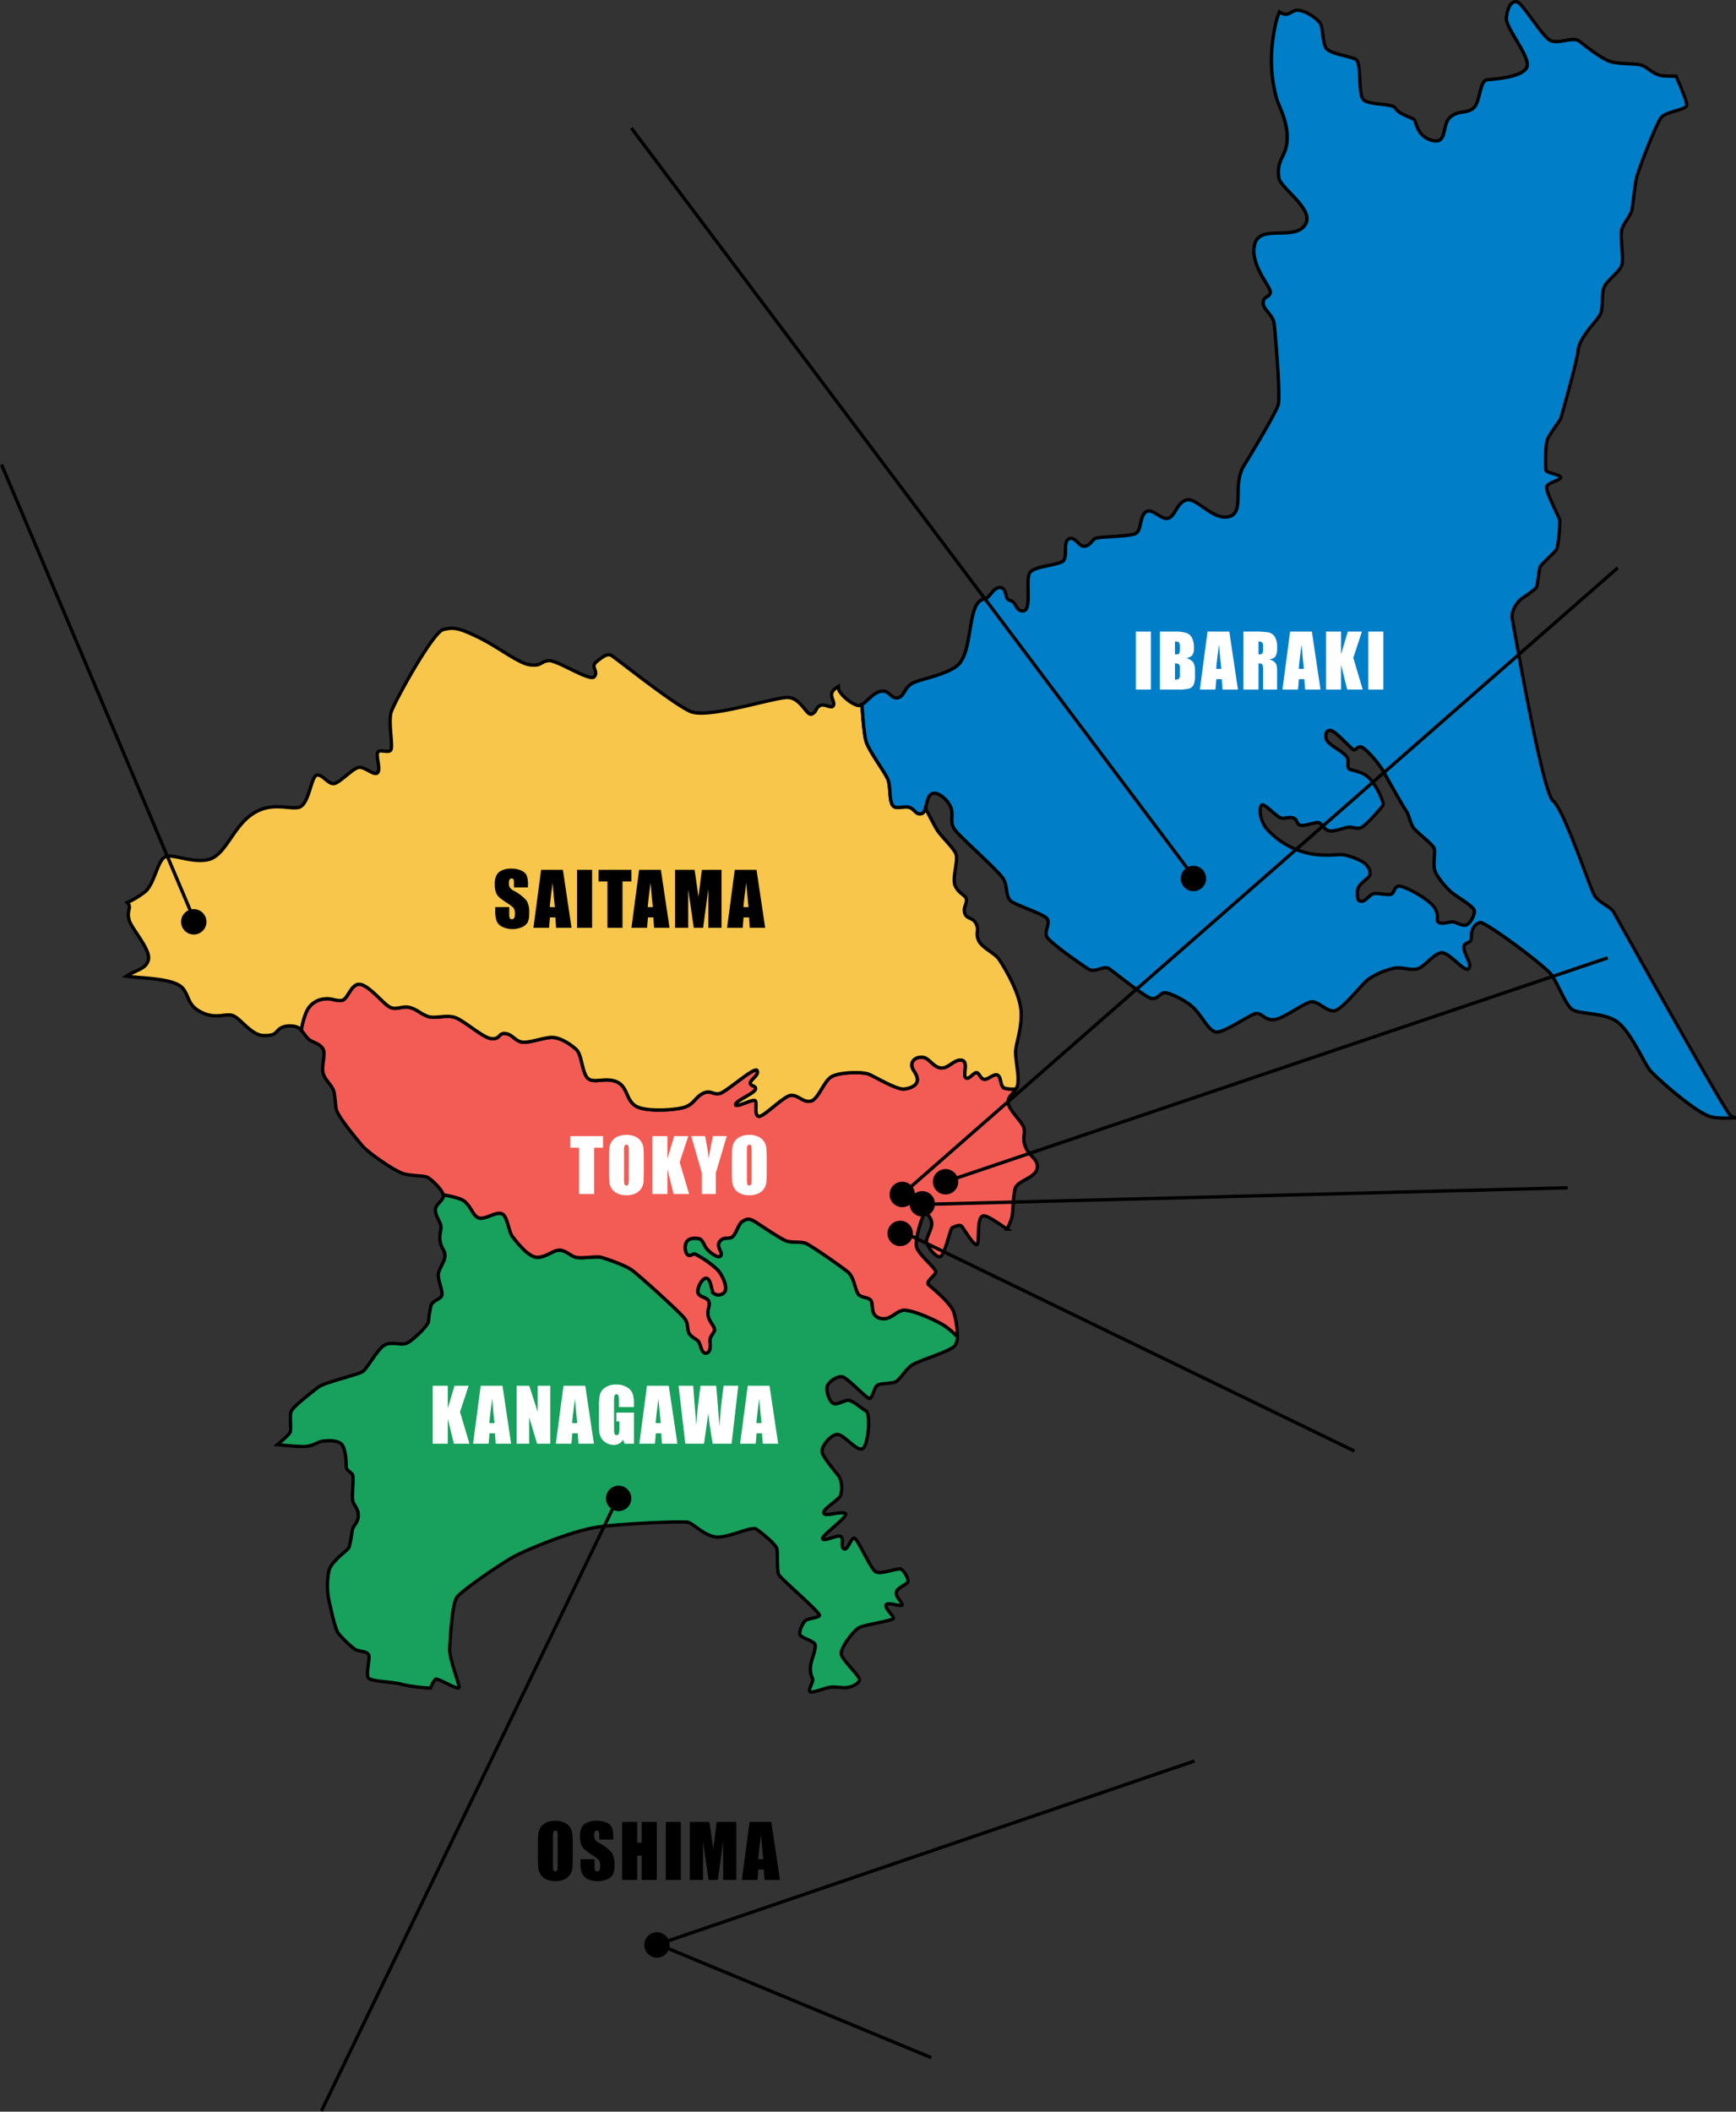
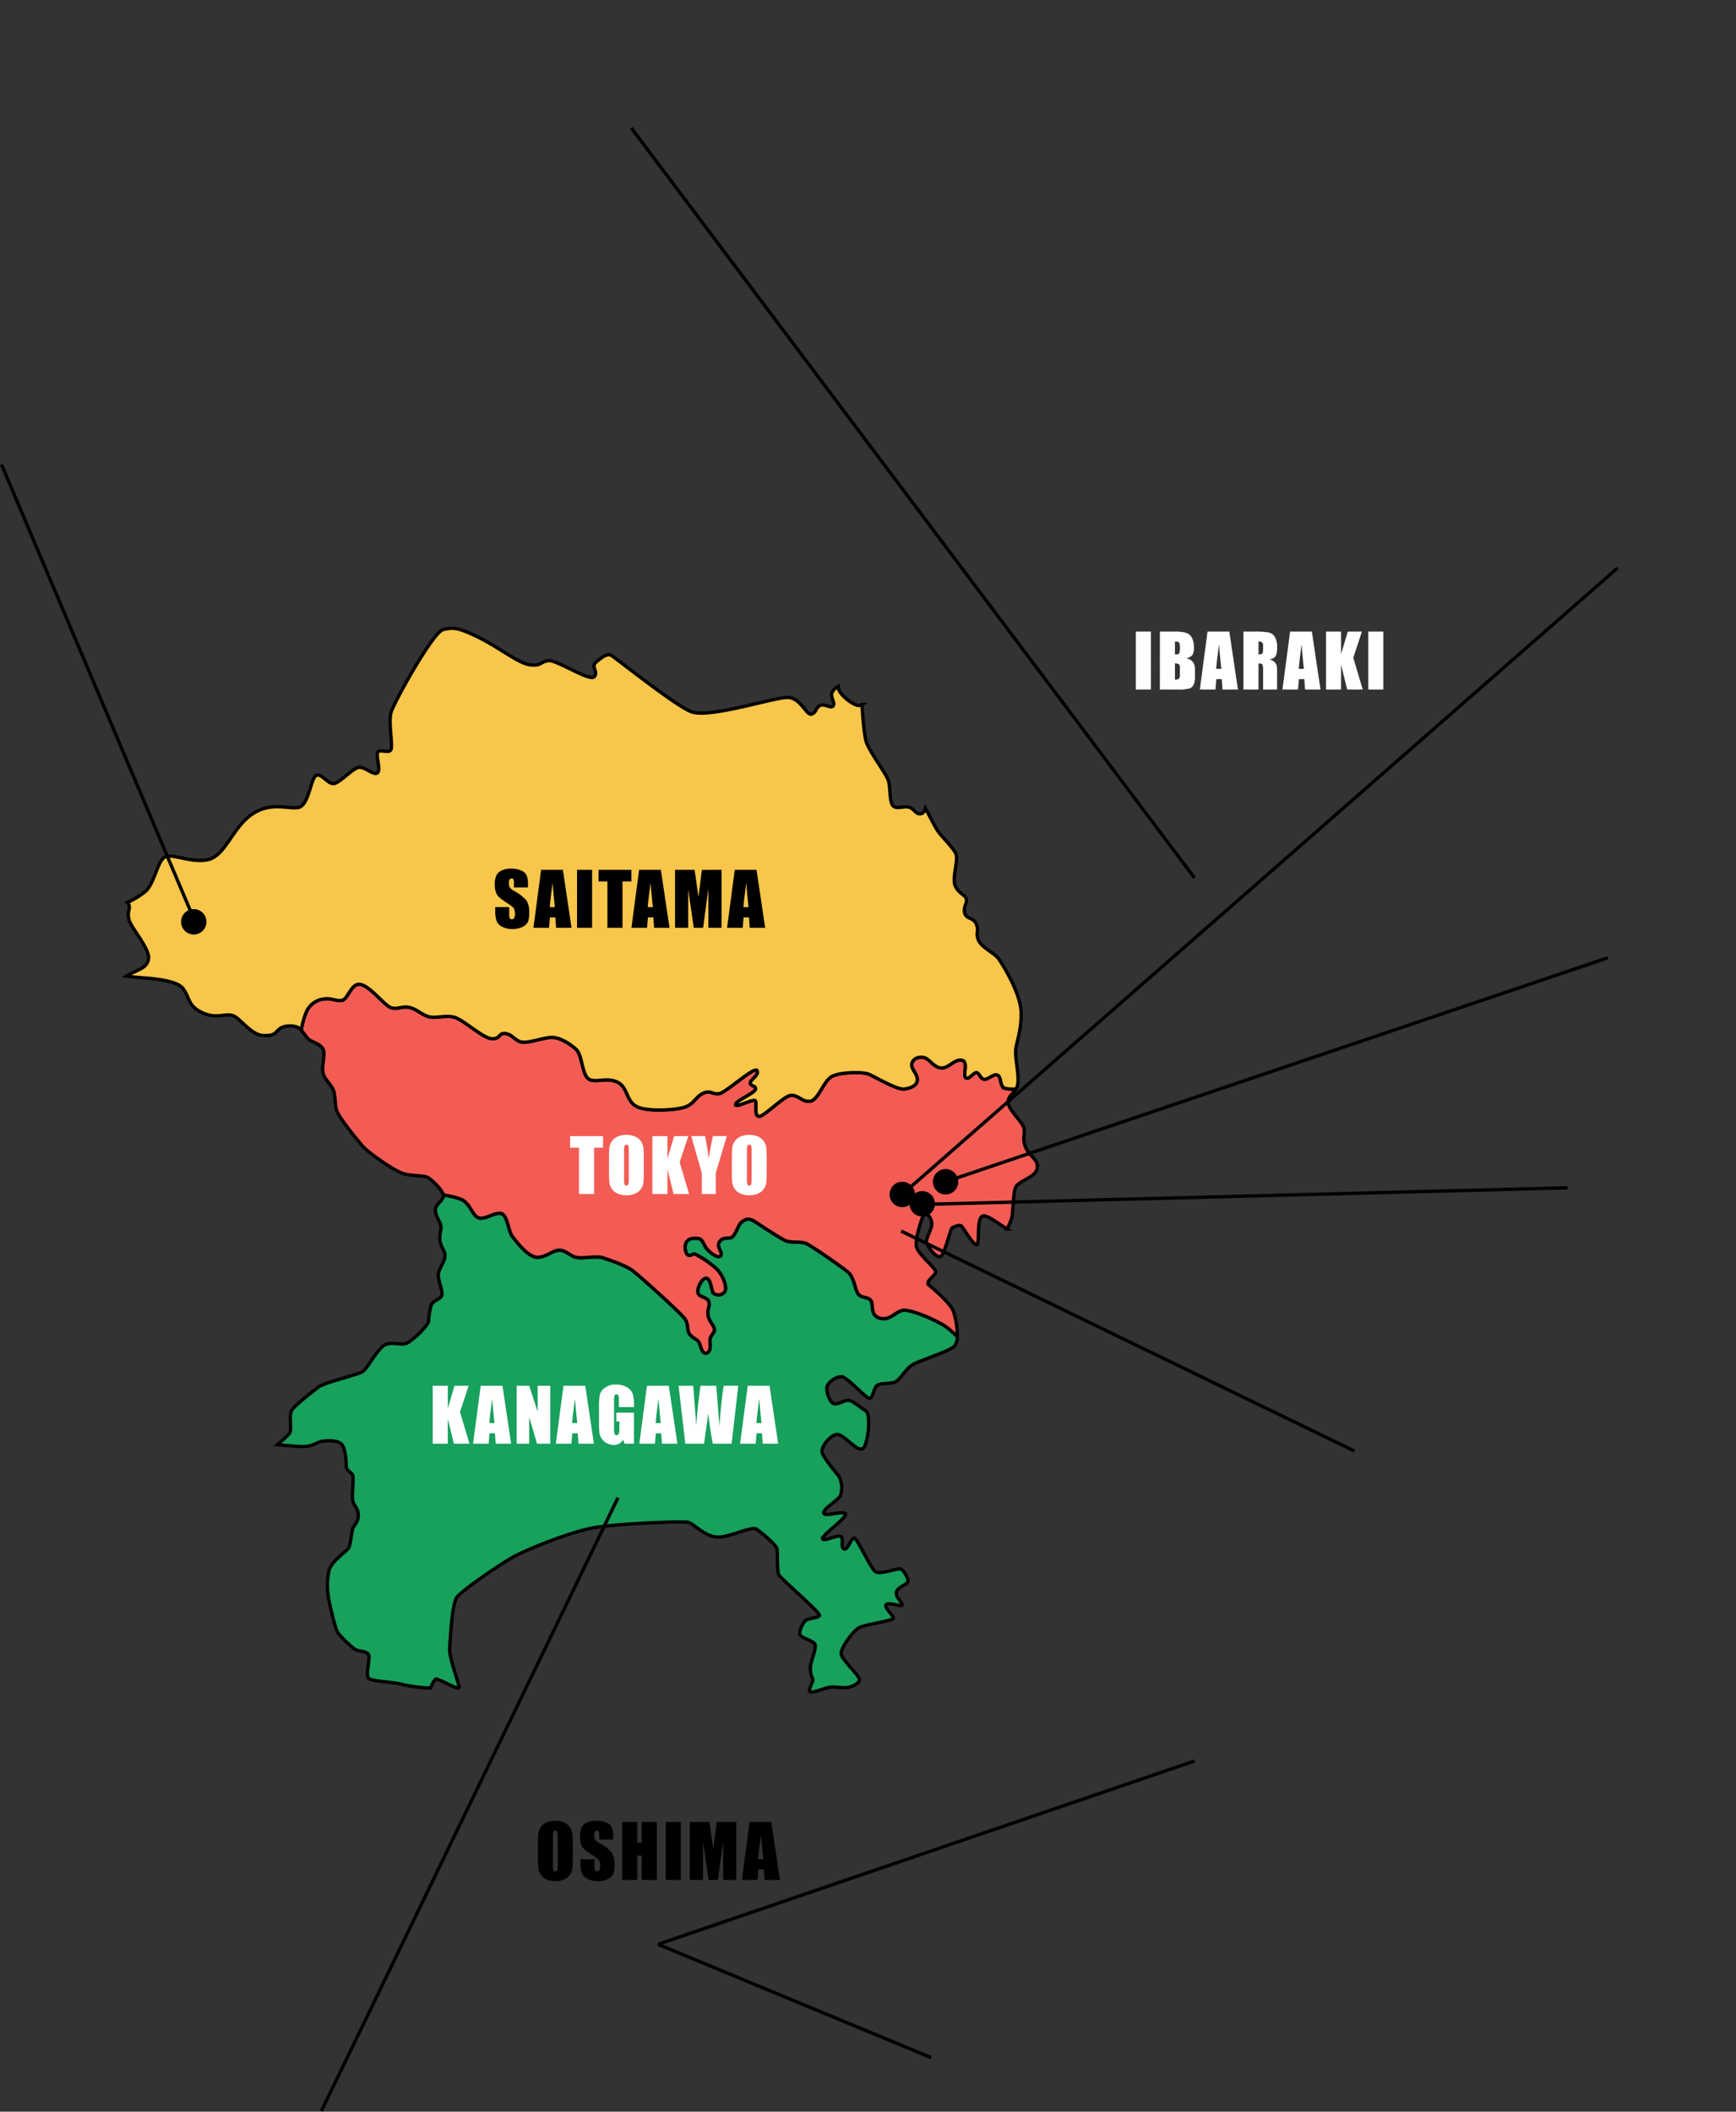
<svg xmlns="http://www.w3.org/2000/svg" width="520.978" height="633.621" viewBox="0 0 520.978 633.621">
  <rect x="0" y="0" width="520.978" height="633.621" fill="#333333" stroke="none" />
  <g data-name="Group 127354" transform="translate(-842.04 4972.903)">
    <g data-name="Group 127353" stroke="#000">
      <path data-name="Path 122098" d="M1125.785-4574.909c-2.894-1.956-10.77-5.383-12.995-4.808s-3.831 3.2-6.765 2.317-1.784-4.141-2.586-5.253-2.21-.7-3.5-1.635-1.345-5.262-3.483-7-11.393-8.192-12.775-8.636-4-.09-5.608-.621-7.408-4.5-9.434-5.787-2.849-.668-3.917 0-1.872 3.918-3.027 4.626-2.537-.266-3.7 1.338 1.112 3.38.311 4.272-3.2-.98-4.14-2.091-1.192-2.985-2.619-3.118-2.72-.086-3.48 1.025-.444 3.649.536 4.006 1.156-.578 2.14-.266a29.431 29.431 0 016.5 4.539c1.606 1.6 3.251 5.475 2.227 6.765a2.373 2.373 0 01-3.251.4c-.667-.488-.667-3.739-1.91-4.451s-3.073 2.584-2.851 4.138 2.759 1.382 3.248 2.718-.484 2.279-.181 4.259 2.408 3.572 1.831 4.731-1.38 1.69-1.248 3.069.177 3.339-1.2 3.475-1.559-2.507-2.181-3.4-1.512-.923-2.581-2.123-.311-2.981-1.559-4.765-13.573-12.9-15.8-14.554-7.979-3.516-9.348-3.907-5.875.438-7.565-.006-2.848-1.962-4.763-2.14-4.1 2.14-6.811 2.14-6.19-4.6-7.432-6.19-1.423-5.875-3.074-6.81-4.9 1.6-6.807 1.229-2.317-3.053-4.453-4.965c-.977-.88-3.748-1.548-6.478-2a1.3 1.3 0 01.024.484c-.31 1.559-2.463 2.4-2.374 4.185s1.289 3.162 1.6 4.453-.518 2.532-.2 4.717 1.556 2.847 1.465 4.538-1.42 3.16-1.91 4.984 1.377 5.43.98 6.765-2.761 1.382-3.3 3.3a30.574 30.574 0 00-.71 4.625c-.2 1.291-5.118 6.1-6.854 6.589s-4.659-.755-6.618.625-4.82 6.587-6.114 7.652-11.514 3.276-13.476 4.79-7.485 5.79-8.107 7.186.044 4.837-.31 6.232c-.149.563-1.843 2.147-3.877 3.845 3.274.317 6.474.583 7.793.561 3.141-.058 4.035-1.415 5.934-1.622s4.866-.276 5.814 1.263 1.121 4.753 1.121 6.239 1.62 1.741 1.961 2.724-.286 6.089 0 7.6 1.568 2.105 1.658 4.3-1.443 3.273-1.662 4.124-.713 4.632-1.129 5.639-5.22 4-5.991 6.943a22.15 22.15 0 00-.062 8.722c.388 1.721 1.843 8.8 2.849 10.09a31.964 31.964 0 004.988 4.808c1.156.74 3.705.475 4.151 1.719s-1.038 6 0 7 7.611 1.033 10.107 1.86a52.105 52.105 0 008.447 1.081 7.287 7.287 0 011.462-2.658c.936-.461 7.358 3.831 7.108 2.274s-3-8.814-2.847-11.4.693-13.364 2.132-15.427 13.205-10.1 17.094-12.228 17.209-7.6 24.566-8.784 26.247-1.914 27.776-1.544 4.926 4.11 8.473 4.422 10.53-3.289 11.941-2.4 5.9 4.582 6.219 5.875-.018 6.512.547 7.774 12.806 11.588 12.228 12.343-3.473.773-4.275 1.545-2.133 3.6-1.425 4.389 3.192 1.456 4.186 2.391-1.07 5.116-1.159 6.942a6.8 6.8 0 00.653 3.722c.417.726-1.943 3.859-.475 3.918s4.315-1.332 5.92-1.453 3.232.25 4.644.145 4.065-1.184 3.916-2.492-5.206-5.827-5.457-7.592 3.667-7.059 5.457-7.955 10.016-2.029 10.21-2.729-2.908-3.3-2.135-4.156 5.261 1.063 4.745-.116-2.15-2.451-1.661-3.8 3.367-2.149 3.44-3.086-1.289-3.4-2.253-3.679-5.98 1.723-7.475.833-5.4-9.971-6.412-10.09-1.9 3.8-3.085 3.2.118-3.027-.947-3.679-5.4 1.781-5.462.594 8.548-7.063 6.646-7.6-5.814 1.129-6.29 0 4.33-3.912 4.986-5.22a7.687 7.687 0 00-.357-5.7c-.806-1.147-4.628-5.518-5.106-7.242s2.5-5.4 4.512-5.459 5.876 5.226 7.6 4.275 2.555-10.5 1.006-11.338-4.2-3.455-5.61-3.171-3.291 1.511-4.3.859-1.957-3.145-1.78-4.747 2.968-3.382 4.513-3.208 7.416 6.65 8.3 6.529 1.307-3.2 2.256-3.914 3.68-.473 5.223-.949 3.178-3.845 5.339-5.222 11.459-4.037 12.818-5.818a4.811 4.811 0 00.678-2.638 26.01 26.01 0 00-3.552-3.09" fill="#18a05d" />
      <path data-name="Path 122099" d="M1146.702-4616.299c.651-2.338 5.934-3.089 6.562-5.874s-2.052-3.445-3.357-6.325-.061-4.178-.623-6.052-4.895-5.6-4.717-7.835c.136-1.714 1.6-2.365 2.412-3.819a8.661 8.661 0 01-3.6-.245c-1.305-.887-.771-3.025-1.837-3.795s-2.912 1.244-4.04 1.19-1.333-1.435-2.194-1.966-2.492 2.318-3.442 1.489 1.01-4.99-1.3-5.284-3.969 2.732-6.341 2.321-3.391-3.216-5.589-3.212-3.146 1.425-2.965 2.672 1.661 2.494 1.661 4.095-1.781 2.551-3.979 2.792-8.722-3.683-10.56-4.453-8.726-.653-11.158.713-3.977 6.822-6.291 7.357-3.8-1.957-5.992-1.722-8.072 6.467-9.554 6.288-.535-3.559-1.01-4.565-5.934 2.194-5.994 1.069 5.817-3.446 5.994-4.631-1.368-.771-1.546-1.778 2.733-2.377 2.021-3.8-9.256 6.472-11.307 6.887-2.58-1.187-4.894-.092-2.67 3.119-5.345 4.1-11.69 1.574-14.774-.209-2.437-5.815-5.758-7.3-6.706.48-8.576-.947-1.869-7.142-3.59-8.754-4.809-3.588-7.18-3.65-7.066 1.772-9.143 1.414-2.84-2.279-4.948-2.575-1.516 1.757-4.156 1.548-8.4-5.609-11.128-6.409-6.025.536-8.192-.326-2.993-1.988-5.22-2.611-4.008.89-5.993-.116-6.115-6.409-8.9-6.83-3.679 4.514-5.518 4.81-3.026-.773-5.252-.445a6.5 6.5 0 00-5.529 4.175 23.472 23.472 0 00-1.417 5.222c.927 1.028 1.7 2.4 2.574 2.964 1.022.668 3.249 1.2 4.006 2.76s-.577 5.029 0 7.209 2.955 3.722 3.311 5.858.262 2.572.573 4.711 5.938 8.858 7.777 11.066 9.91 7.8 12.58 8.516 6.069.472 7.179 1.1c1.013.561 4.245 3.505 4.607 5.21 2.732.45 5.5 1.121 6.481 2 2.135 1.914 2.538 4.6 4.452 4.97s5.162-2.168 6.806-1.232 1.824 5.218 3.071 6.812 4.719 6.185 7.435 6.185 4.9-2.314 6.809-2.135 3.074 1.691 4.765 2.135 6.192-.38 7.565.007 7.121 2.264 9.348 3.91 14.554 12.773 15.8 14.554.49 3.562 1.559 4.765 1.959 1.234 2.581 2.125.8 3.525 2.184 3.393 1.335-2.094 1.2-3.469.667-1.915 1.246-3.074-1.531-2.748-1.829-4.73.672-2.926.184-4.26-3.029-1.158-3.252-2.717 1.6-4.849 2.849-4.141 1.247 3.964 1.913 4.452a2.37 2.37 0 003.252-.4c1.024-1.29-.622-5.161-2.226-6.764a29.563 29.563 0 00-6.5-4.54c-.98-.309-1.157.626-2.135.27s-1.292-2.895-.537-4.009 2.055-1.156 3.482-1.018 1.683 2 2.615 3.113 3.339 2.979 4.143 2.092-1.471-2.672-.312-4.274 2.538-.62 3.695-1.333 1.956-3.965 3.025-4.631 1.887-1.29 3.919 0 7.831 5.253 9.434 5.787 4.229.178 5.609.622 10.638 6.9 12.772 8.635 2.191 6.068 3.486 7 2.7.523 3.5 1.634-.358 4.361 2.583 5.253 4.539-1.738 6.765-2.314 10.1 2.848 13 4.8a26.591 26.591 0 013.554 3.094 24.924 24.924 0 00-1.094-7.4c-.83-2.614-6.289-7.117-7.479-8.128s2.02-2.79 2.082-3.919-5.4-5.339-5.817-7.711 2.017-10.21 2.79-9.915a3.88 3.88 0 011.839 3.149c.116 1.541-1.9 4.511-1.547 5.7s2.614 4.451 4.036 4.211 3.031-8.482 3.684-8.72 2.233-1.1 2.85-.356 3.561 5.755 4.507 5.455-.234-8.068 1.837-8.6c1.157-.3 4.271 1.955 7.22 3.932a19.893 19.893 0 001.478-3.547c.327-1.511.327-6.293.979-8.632" fill="#f25c54" />
      <path data-name="Path 122100" d="M880.655-4701.578c.655 1.423-.594 2.078.121 4.689s6.469 8.844 5.815 11.871c-.62 2.869-3.378 2.987-6.591 5.012.918.136 1.88.253 2.851.323 4.63.37 11.952.8 14.033 3.307s1.368 5.287 5.925 7.362 7.167-.163 9.463 1 5.345 5.786 8.9 5.831 3.251-.771 4.765-2 4.848-1.114 6.008-.092a6.225 6.225 0 01.5.51 23.635 23.635 0 011.416-5.226 6.5 6.5 0 015.515-4.183c2.227-.325 3.416.745 5.255.443s2.733-5.22 5.518-4.8 6.916 5.814 8.9 6.824 3.767-.506 5.993.12 3.057 1.751 5.224 2.61 5.458-.477 8.187.326 8.487 6.206 11.125 6.41 2.053-1.844 4.161-1.55 2.872 2.22 4.947 2.577 6.771-1.473 9.143-1.411 5.462 2.036 7.182 3.647 1.72 7.331 3.592 8.754 5.252-.531 8.574.951 2.669 5.517 5.757 7.3 12.1 1.187 14.775.206 3.029-2.993 5.341-4.091 2.848.506 4.9.087 10.594-8.309 11.305-6.885-2.193 2.789-2.016 3.8 1.72.595 1.54 1.783-6.052 3.5-5.992 4.626 5.52-2.071 5.992-1.066-.475 4.392 1.01 4.568 7.359-6.053 9.556-6.291 3.679 2.259 5.995 1.723 3.855-5.993 6.289-7.36 9.317-1.478 11.158-.708 8.368 4.69 10.564 4.449 3.977-1.185 3.977-2.79-1.487-2.848-1.664-4.1.775-2.669 2.971-2.669 3.208 2.8 5.585 3.208 4.028-2.614 6.342-2.323.355 4.457 1.3 5.285 2.583-2.007 3.446-1.486 1.065 1.907 2.2 1.961 2.965-1.953 4.034-1.187.53 2.91 1.839 3.8a8.683 8.683 0 003.6.241 4.119 4.119 0 00.51-1.552c.327-2.736-.58-6.343-.671-9.133s1.781-6.293 1.665-12.111-5.371-14.2-6.647-16.082-5.324-3.496-6.214-5.867.31-2.493-.579-4.632-2.911-1.451-3.471-3.291.826-3.145.443-4.359-2.194-1.514-3.291-3.83 1.024-7.7.178-9.661-4.361-5.162-5.608-7.118c-.547-.857-2.034-3.674-3.544-6.581-.26.839-.584 1.5-1.173 1.639-1.691.4-1.869-1.155-3.473-1.823s-3.96.668-5.071-.537-.743-5.4-1.38-7.521-5.655-8.544-6.679-11.749c-.57-1.786-.987-6.914-1.247-11.1a2.066 2.066 0 01-.668.278c-1.6.3-5.7-2.909-6.289-4.748a3.928 3.928 0 01-.169-.982 6.718 6.718 0 00-1.465 1.192c-1.443 1.629.626 3.411 0 4.558s-2.582-.726-4 0-.951 1.943-2.5 2.561-3.2-4.806-7.122-4.984-23.929 6.531-29.274 4.2-22.569-16.188-23.779-16.844-2.849.619-4.541 2.047.8 2.756-.533 4.361-11.307-5.163-13.8-4.806-2.047 1.691-5.52 1.247-9.433-5.342-15.489-8.278-7.479-3.028-10.556-2.289-14.769 21.917-15.615 24.811.537 9.7 0 11.126-3.381-.27-4.008.888.936 4.854 0 6.057-3.779-1.736-5.6-1.55-5.522 4.4-7.391 4.841-3.6-2.934-5.339-2.492-2.272 9.168-5.518 9.7-8.457-1.87-14.156 2.221-7.79 12.334-13 13.446-11.171-2.273-13.175-.623-2.893 7.609-5.43 10.058a25.057 25.057 0 01-5.536 3.4 1.084 1.084 0 01.4.515" fill="#f7c64a" />
-       <path data-name="Path 122101" d="M1340.628-4950.21c-2.2-.359-4.091-2.314-5.695-3.026s-6.5-.343-9.347-1.112-7.8-4.83-9.66-6.235-6.2 1.01-8.636-.177-8.246-11.1-9.969-11.571-2.906 1.724-3.206 4.805 7.479 11.871 6.114 14.836-9.565 3.487-11.9 3.726-1.987 6.839-4.185 8.559-4.6.476-7.032 2.791-.623 8.13-5.371 6.822-4.567-5.813-5.459-6.346-4.572-1.649-5.461-3.267-7.832-.814-9.613-2.6-.359-11.284-2.434-12.176-7.3-1.6-8.606-3.088-1.006-6.173-1.957-7.654-4.453-3.8-6.587-3.917-2.492 1.959-4.988.89a4.756 4.756 0 01-.625-.357c-.759 1.655-1.44 4.151-2.044 8.768a43.659 43.659 0 001.335 17.713c.8 2.359 4.5 8.859 2.4 15.136-.878 2.408-2.67 4.316-1.779 8.589 1.647 3.651 11.082 9.571 7.566 13.974s-13.4-.487-14.909 5.521 4.538 12.416 4.67 14.2-2.044 1.205-2.134 3.295 2.979 3.7 3.292 6.233 1.987 21.961 1.214 24.452-6.73 12.428-10.294 18.277.388 13.942-4.42 15.254-9.744-5.757-12.761-4.988-3.383 4.988-5.607 5.492-4.778-3.3-6.676-1.872-1.191 5.639-3.117 6.5-10.413.864-11.753 1.335-1.512 2.081-3.381 2.405-2.824-3-4.718-2.226-.476 5.075-1.662 6.53-8.791 1.586-10.154 3.663.654 10.943-1.777 11.415-2.2-2.662-4.1-3.078-.76-3.218-2.659-3.812-3.2 2.259-4.245 2.979-3.171-.071-4.418 5.624-1.366 10.746-3.738 13.887-10.534 4.591-13.711 5.877-2.788 4.216-4.982 4.629-2.376-2.373-4.989-1.957c-2.267.36-4.219 3.086-5.74 3.993.26 4.184.675 9.312 1.247 11.1 1.027 3.2 6.036 9.632 6.675 11.748s.265 6.322 1.381 7.523 3.469-.136 5.073.531 1.78 2.225 3.471 1.831 1.247-5.12 3.118-5.967 5.026 2.046 5.785 4.318-.535 4.1 1.068 6.41 13.4 12.56 14.7 14.963.431 5.45 2.53 6.759 9.3 3.6 10.458 4.985-.891 3.781 0 5.516 10.236 8.237 12.376 9.615 4.65-1.269 6.409 0c1.546 1.121 10.056 7.922 12.194 8.727s2.85-1.517 4.27-1.6 6.946 2.449 9.348 5.161 3.74 5.788 5.875 6.592 10.636-5.431 12.374-5.522 2.4 2 5.165 1.869 8.9-4.9 11.127-5.339 4.716 3.027 7.123 2.669 8.143-7.921 10.055-9.348a21.838 21.838 0 018.1-3.47c2.359-.312 4.63.753 6.678.265s4.806-4.449 7.167-4.85 7.077 6.052 8.277 4.763-1.245-4.051-1.423-6.189 2.314-.886 2.269-3.338 1.1-3.917 2.581-4.328 19.675 13.11 21.545 15.812 4.034 8.575 5.966 10.179 8.781.892 13.111 3.442 8.554 12.728 10.41 14.93 13.135 12.21 17.854 13.809c1.765.6 4.751.632 7.8.431a4.23 4.23 0 01-1.641-.818c-1.722-1.468-34-59.151-34.9-60.842s-4.5-2.863-5.832-5.12-9.183-25.832-12.39-28.323-11.6-51.245-12.224-54.478 2.612-6.054 2.612-6.054 4.273-2.82 4.63-3.561.77-5.193 1.066-6.052 4.721-4.573 5.1-5.578a42.3 42.3 0 00.831-8.429c-.177-1.037-4.5-8.978-3.915-10.208s4.769-2.063 4.149-2.849-4.274-1.2-4.389-2.016-.265-7.478.474-9.257 3.9-5.766 4.035-6.41 4.661-16.177 5.167-20.357 5.709-8.681 6.7-10.862.028-6.6 1.423-8.66 4.392-4.128 4.986-6.056-.594-8.706 0-10.682 2.822-4.228 3.086-6.172.816-6.35 1.19-8.667 5.992-16.7 7.479-18.632 7.671-2.286 7.712-3.8-3.226-8.673-3.226-8.673a33.054 33.054 0 01-4.387-.141m-58.602 254.85c-1.29.4-3.071-.918-4.126-.935s-3.321.832-4.184.106.388-1.339-.947-4.036-9.674-7.226-11.158-6.766-.891 2.388-2.611 2.492-4.036-.7-5.105-.12-2.18 2.176-3.206 2.135-1.365-.4-1.3-2.847 3.161-3.68 3.679-4.865-.363-2.828-1.611-3.785-5.225-2.579-7.29-2.5-6.385.548-10.8-.736a23.878 23.878 0 01-11.158-6.98c-2.29-2.853-2.284-6.369-1.545-7.122s4.379 3.409 5.7 3.8 2.3-.39 3.679 0 .967 1.571 2.02 2.134 4.254-.742 5.46-.71 1.677 1.82 3.084 2.374 4.391-.67 5.815-.952 2.852.726 4.273 0 6.012-5.939 6.409-6.647-2.121-6.4-4.451-8.4-4.965-1.865-5.752-2.52.132-2.224-.6-3.44-3.678-2.968-3.678-2.968-2.152-1.38-2.5-2.372-.352-2.822 1.189-2.734 6.276 5.669 7 5.818.979-1.1 2.252-.83 5.247 4.847 6.528 7.123 6.175 10.993 7 12.1 1.088 3.473 2.135 4.986 6.056 5.074 6.295 6.409-.33 3.86 0 5.938 3.706 5.843 5.22 7.118 6.635 4.125 6.766 5.458-1.2 3.871-2.492 4.275" fill="#007ec7" />
    </g>
    <path data-name="Path 122381" d="M1023.012-4632.009v3.48h-2.686v13.912h-4.526v-13.911h-2.671v-3.48zm12.245 10.184q0 2.621-.124 3.711a4.159 4.159 0 01-.773 1.997 4.166 4.166 0 01-1.76 1.382 6.394 6.394 0 01-2.578.483 6.551 6.551 0 01-2.508-.457 4.125 4.125 0 01-1.789-1.37 4.116 4.116 0 01-.806-1.987 36.722 36.722 0 01-.129-3.76v-2.976q0-2.621.124-3.711a4.159 4.159 0 01.773-1.993 4.166 4.166 0 011.756-1.386 6.394 6.394 0 012.578-.483 6.551 6.551 0 012.508.457 4.125 4.125 0 011.789 1.37 4.116 4.116 0 01.806 1.987 36.722 36.722 0 01.129 3.76zm-4.522-5.715a5.389 5.389 0 00-.134-1.552.535.535 0 00-.553-.338.618.618 0 00-.542.274 3.882 3.882 0 00-.188 1.617v8.122a7.986 7.986 0 00.124 1.869.539.539 0 00.575.354.556.556 0 00.591-.408 8.6 8.6 0 00.129-1.944zm17.865-4.469l-2.591 7.853 2.836 9.539h-4.673l-1.826-7.455v7.455h-4.523v-17.392h4.522v6.757l2.009-6.757zm11.547 0l-3.3 11.1v6.292h-4.189v-6.295l-3.18-11.1h4.157q.978 5.081 1.1 6.843.376-2.782 1.257-6.843zm11.985 10.184q0 2.621-.124 3.711a4.159 4.159 0 01-.773 1.997 4.166 4.166 0 01-1.756 1.382 6.394 6.394 0 01-2.579.483 6.551 6.551 0 01-2.508-.457 4.125 4.125 0 01-1.792-1.369 4.116 4.116 0 01-.8-1.987 36.722 36.722 0 01-.129-3.76v-2.976q0-2.621.124-3.711a4.159 4.159 0 01.773-1.993 4.166 4.166 0 011.756-1.386 6.394 6.394 0 012.578-.483 6.551 6.551 0 012.508.457 4.125 4.125 0 011.789 1.37 4.116 4.116 0 01.801 1.987 36.722 36.722 0 01.129 3.76zm-4.522-5.715a5.389 5.389 0 00-.134-1.552.535.535 0 00-.553-.338.618.618 0 00-.542.274 3.882 3.882 0 00-.188 1.617v8.122a7.986 7.986 0 00.124 1.869.539.539 0 00.575.354.556.556 0 00.591-.408 8.6 8.6 0 00.129-1.944z" fill="#fff" />
    <path data-name="Path 122379" d="M1000.484-4706.632h-4.2v-1.289a2.529 2.529 0 00-.161-1.149.593.593 0 00-.537-.247.684.684 0 00-.618.333 1.931 1.931 0 00-.209 1.01 2.853 2.853 0 00.241 1.31 3.429 3.429 0 001.273 1.06 12.915 12.915 0 013.8 2.943 6.743 6.743 0 01.784 3.706 6.5 6.5 0 01-.435 2.739 3.408 3.408 0 01-1.678 1.481 6.65 6.65 0 01-2.9.6 6.485 6.485 0 01-3.1-.687 3.372 3.372 0 01-1.681-1.755 8.976 8.976 0 01-.4-3.019v-1.138h4.2v2.116a2.786 2.786 0 00.177 1.257.685.685 0 00.628.279.736.736 0 00.671-.354 2.023 2.023 0 00.22-1.053 3.262 3.262 0 00-.419-2.009 13.354 13.354 0 00-2.112-1.579 20.818 20.818 0 01-2.234-1.627 3.8 3.8 0 01-.908-1.4 6.145 6.145 0 01-.36-2.277 6.318 6.318 0 01.51-2.922 3.434 3.434 0 011.649-1.445 6.577 6.577 0 012.75-.521 7.165 7.165 0 013 .569 3.143 3.143 0 011.644 1.434 7.592 7.592 0 01.4 2.938zm10.484-5.264l2.589 17.392h-4.63l-.227-3.126h-1.621l-.268 3.126h-4.684l2.3-17.392zm-2.4 11.183q-.344-2.954-.687-7.294-.688 4.984-.859 7.294zm11.16-11.183v17.392h-4.518v-17.392zm11.8 0v3.48h-2.676v13.912h-4.523v-13.911h-2.674v-3.48zm8.84 0l2.598 17.392h-4.63l-.226-3.126h-1.621l-.269 3.126h-4.683l2.3-17.392zm-2.4 11.183q-.344-2.954-.687-7.294-.687 4.984-.859 7.294zm20.606-11.183v17.392h-3.953v-11.741l-1.579 11.741h-2.8l-1.669-11.473v11.473h-3.953v-17.392h5.854q.258 1.568.548 3.7l.623 4.426 1.031-8.121zm10.5 0l2.594 17.392h-4.63l-.226-3.126h-1.622l-.268 3.126h-4.684l2.3-17.392zm-2.4 11.183q-.334-2.954-.674-7.291-.688 4.984-.859 7.294z" />
    <path data-name="Path 122383" d="M1013.925-4416.024q0 2.621-.124 3.711a4.159 4.159 0 01-.773 1.997 4.166 4.166 0 01-1.756 1.382 6.394 6.394 0 01-2.583.483 6.551 6.551 0 01-2.5-.456 4.125 4.125 0 01-1.789-1.37 4.116 4.116 0 01-.811-1.987 36.722 36.722 0 01-.129-3.76V-4419q.002-2.616.129-3.716a4.159 4.159 0 01.773-1.993 4.166 4.166 0 011.756-1.386 6.394 6.394 0 012.571-.478 6.551 6.551 0 012.508.457 4.125 4.125 0 011.789 1.37 4.116 4.116 0 01.806 1.987 36.722 36.722 0 01.129 3.76zm-4.522-5.715a5.389 5.389 0 00-.134-1.552.535.535 0 00-.553-.338.618.618 0 00-.542.274 3.882 3.882 0 00-.185 1.616v8.123a7.986 7.986 0 00.124 1.869.539.539 0 00.575.354.556.556 0 00.591-.408 8.6 8.6 0 00.129-1.944zm16.671.795h-4.2v-1.289a2.529 2.529 0 00-.161-1.149.593.593 0 00-.537-.247.684.684 0 00-.618.333 1.931 1.931 0 00-.209 1.01 2.853 2.853 0 00.24 1.31 3.429 3.429 0 001.274 1.06 12.915 12.915 0 013.8 2.943 6.743 6.743 0 01.784 3.706 6.5 6.5 0 01-.435 2.739 3.408 3.408 0 01-1.678 1.481 6.65 6.65 0 01-2.9.6 6.485 6.485 0 01-3.1-.687 3.372 3.372 0 01-1.681-1.751 8.976 8.976 0 01-.4-3.019v-1.142h4.2v2.116a2.786 2.786 0 00.177 1.257.685.685 0 00.628.279.736.736 0 00.671-.354 2.023 2.023 0 00.22-1.053 3.262 3.262 0 00-.419-2.009 13.354 13.354 0 00-2.116-1.579 20.818 20.818 0 01-2.231-1.627 3.8 3.8 0 01-.908-1.4 6.145 6.145 0 01-.36-2.277 6.318 6.318 0 01.51-2.922 3.434 3.434 0 011.649-1.445 6.577 6.577 0 012.75-.521 7.165 7.165 0 013 .569 3.143 3.143 0 011.644 1.434 7.592 7.592 0 01.4 2.938zm13.072-5.264v17.392h-4.522v-7.3h-1.354v7.3h-4.522v-17.392h4.522v6.22h1.354v-6.22zm7.218 0v17.392h-4.522v-17.392zm16.65 0v17.392h-3.953v-11.741l-1.58 11.741h-2.8l-1.668-11.473v11.473h-3.953v-17.392h5.854q.258 1.568.548 3.7l.627 4.421 1.031-8.121zm10.505 0l2.589 17.392h-4.63l-.226-3.126h-1.622l-.269 3.126h-4.683l2.3-17.392zm-2.4 11.183q-.344-2.954-.687-7.294-.688 4.984-.859 7.294z" />
    <path data-name="Path 122382" d="M982.677-4557.099l-2.589 7.853 2.836 9.539h-4.673l-1.826-7.455v7.455H971.9v-17.392h4.525v6.757l2.009-6.757zm10.161 0l2.589 17.392H990.8l-.226-3.126h-1.625l-.268 3.126H984l2.3-17.392zm-2.4 11.183q-.338-2.954-.683-7.291-.688 4.984-.859 7.294zm16.74-11.183v17.392h-3.964l-2.352-7.906v7.906h-3.782v-17.392h3.781l2.539 7.831v-7.831zm10.5 0l2.594 17.392h-4.63l-.226-3.126h-1.622l-.268 3.126h-4.684l2.3-17.392zm-2.4 11.183q-.334-2.954-.678-7.291-.687 4.984-.859 7.294zm17.022-4.78h-4.52v-1.579a7.829 7.829 0 00-.129-1.869.571.571 0 00-.612-.376.569.569 0 00-.569.322 5.246 5.246 0 00-.15 1.654v8.347a4.971 4.971 0 00.15 1.542.586.586 0 00.6.371.663.663 0 00.672-.423 4.9 4.9 0 00.177-1.633v-2.059h-.913v-2.643h5.3v9.335h-2.85l-.419-1.246a3.16 3.16 0 01-1.166 1.208 3.284 3.284 0 01-1.66.4 4.314 4.314 0 01-2.132-.553 4.081 4.081 0 01-1.509-1.37 4.34 4.34 0 01-.645-1.713 20.584 20.584 0 01-.125-2.688v-5.167a17.308 17.308 0 01.269-3.62 3.714 3.714 0 011.542-2.068 5.4 5.4 0 013.292-.94 6.135 6.135 0 013.3.816 3.854 3.854 0 011.697 1.941 10.27 10.27 0 01.4 3.26zm10.441-6.4l2.591 17.389h-4.632l-.226-3.126h-1.62l-.268 3.126h-4.686l2.3-17.392zm-2.4 11.183q-.341-2.957-.681-7.294-.688 4.984-.859 7.294zm23.259-11.186l-2.006 17.392h-5.65q-.773-4.007-1.364-9.109-.269 2.18-1.257 9.109h-5.623l-2.02-17.392h4.394l.462 6.069.473 5.854q.247-4.544 1.246-11.924h4.705q.1.763.494 5.736l.494 6.606q.376-6.306 1.257-12.343zm9.377 0l2.592 17.392h-4.63l-.226-3.126h-1.621l-.269 3.126h-4.684l2.3-17.392zm-2.4 11.183q-.336-2.954-.677-7.291-.688 4.984-.859 7.294z" fill="#fff" />
    <path data-name="Path 122380" d="M1187.425-4783.386v17.392h-4.525v-17.392zm2.7 0h4.512a11.894 11.894 0 013.239.333 3.211 3.211 0 011.778 1.348 6.064 6.064 0 01.677 3.271 3.523 3.523 0 01-.478 2.127 3.332 3.332 0 01-1.885.924 3.347 3.347 0 012.127 1.176 4.534 4.534 0 01.559 2.519v1.611a6.4 6.4 0 01-.4 2.61 2.172 2.172 0 01-1.284 1.16 13.175 13.175 0 01-3.618.313h-5.232zm4.522 2.976v3.867q.29-.011.451-.011.666 0 .849-.328a5.362 5.362 0 00.183-1.875 3.03 3.03 0 00-.15-1.144.721.721 0 00-.392-.414 3.486 3.486 0 00-.945-.095zm0 6.574v4.866a1.93 1.93 0 001.219-.3 2.109 2.109 0 00.259-1.324v-1.62a2.291 2.291 0 00-.236-1.354 2.119 2.119 0 00-1.246-.268zm16.317-9.55l2.584 17.392h-4.63l-.226-3.126h-1.621l-.271 3.126h-4.682l2.3-17.392zm-2.4 11.183q-.344-2.954-.687-7.294-.688 4.984-.859 7.294zm6.636-11.183h3.2a24.475 24.475 0 014.334.247 2.984 2.984 0 011.848 1.262 5.73 5.73 0 01.714 3.239 5.061 5.061 0 01-.5 2.729 2.652 2.652 0 01-1.987.838 3.4 3.4 0 011.8.892 2.663 2.663 0 01.575 1.026 16.2 16.2 0 01.116 2.572v4.587h-4.2v-5.779a3.987 3.987 0 00-.22-1.729q-.22-.333-1.155-.333v7.841h-4.525zm4.522 2.976v3.867a1.99 1.99 0 001.069-.209q.306-.209.306-1.359v-.956a1.45 1.45 0 00-.3-1.085 1.68 1.68 0 00-1.073-.258zm16.018-2.976l2.589 17.392h-4.629l-.226-3.126h-1.623l-.268 3.126h-4.683l2.3-17.392zm-2.4 11.183q-.34-2.954-.683-7.291-.687 4.984-.859 7.294zm17.416-11.183l-2.588 7.853 2.832 9.539h-4.669l-1.831-7.455v7.455h-4.518v-17.392h4.518v6.757l2.009-6.757zm6.434 0v17.392h-4.522v-17.392z" fill="#fff" />
-     <circle data-name="Ellipse 1678" cx="3.811" cy="3.811" r="3.811" transform="translate(1196.379 -4713.117)" />
-     <circle data-name="Ellipse 1679" cx="3.811" cy="3.811" r="3.811" transform="translate(1035.379 -4393.117)" />
-     <circle data-name="Ellipse 1680" cx="3.811" cy="3.811" r="3.811" transform="translate(1108.379 -4606.617)" />
    <circle data-name="Ellipse 1681" cx="3.811" cy="3.811" r="3.811" transform="translate(1115 -4615.5)" />
    <circle data-name="Ellipse 1682" cx="3.811" cy="3.811" r="3.811" transform="translate(1109 -4618.311)" />
    <circle data-name="Ellipse 1683" cx="3.811" cy="3.811" r="3.811" transform="translate(1122 -4622.121)" />
-     <circle data-name="Ellipse 1684" cx="3.811" cy="3.811" r="3.811" transform="translate(1023.879 -4527.117)" />
    <circle data-name="Ellipse 1685" cx="3.811" cy="3.811" r="3.811" transform="translate(896.379 -4700.117)" />
    <path data-name="Line 663" fill="none" stroke="#000" d="M1200.5-4709.5l-169-225" />
    <path data-name="Line 664" fill="none" stroke="#000" d="M900.5-4696.5l-58-137" />
    <path data-name="Line 665" fill="none" stroke="#000" d="M1312.5-4616.5l-194 5" />
    <path data-name="Line 666" fill="none" stroke="#000" d="M1324.5-4685.5l-198.689 67.189" />
    <path data-name="Line 667" fill="none" stroke="#000" d="M1327.5-4802.5L1112.189-4614" />
    <path data-name="Line 668" fill="none" stroke="#000" d="M1248.5-4537.5l-136-66" />
    <path data-name="Line 669" fill="none" stroke="#000" d="M1027.5-4523.5l-89 184" />
    <path data-name="Line 670" fill="none" stroke="#000" d="M1039.5-4389.5l82 34" />
    <path data-name="Line 671" fill="none" stroke="#000" d="M1039.5-4389.5l161-55" />
  </g>
</svg>